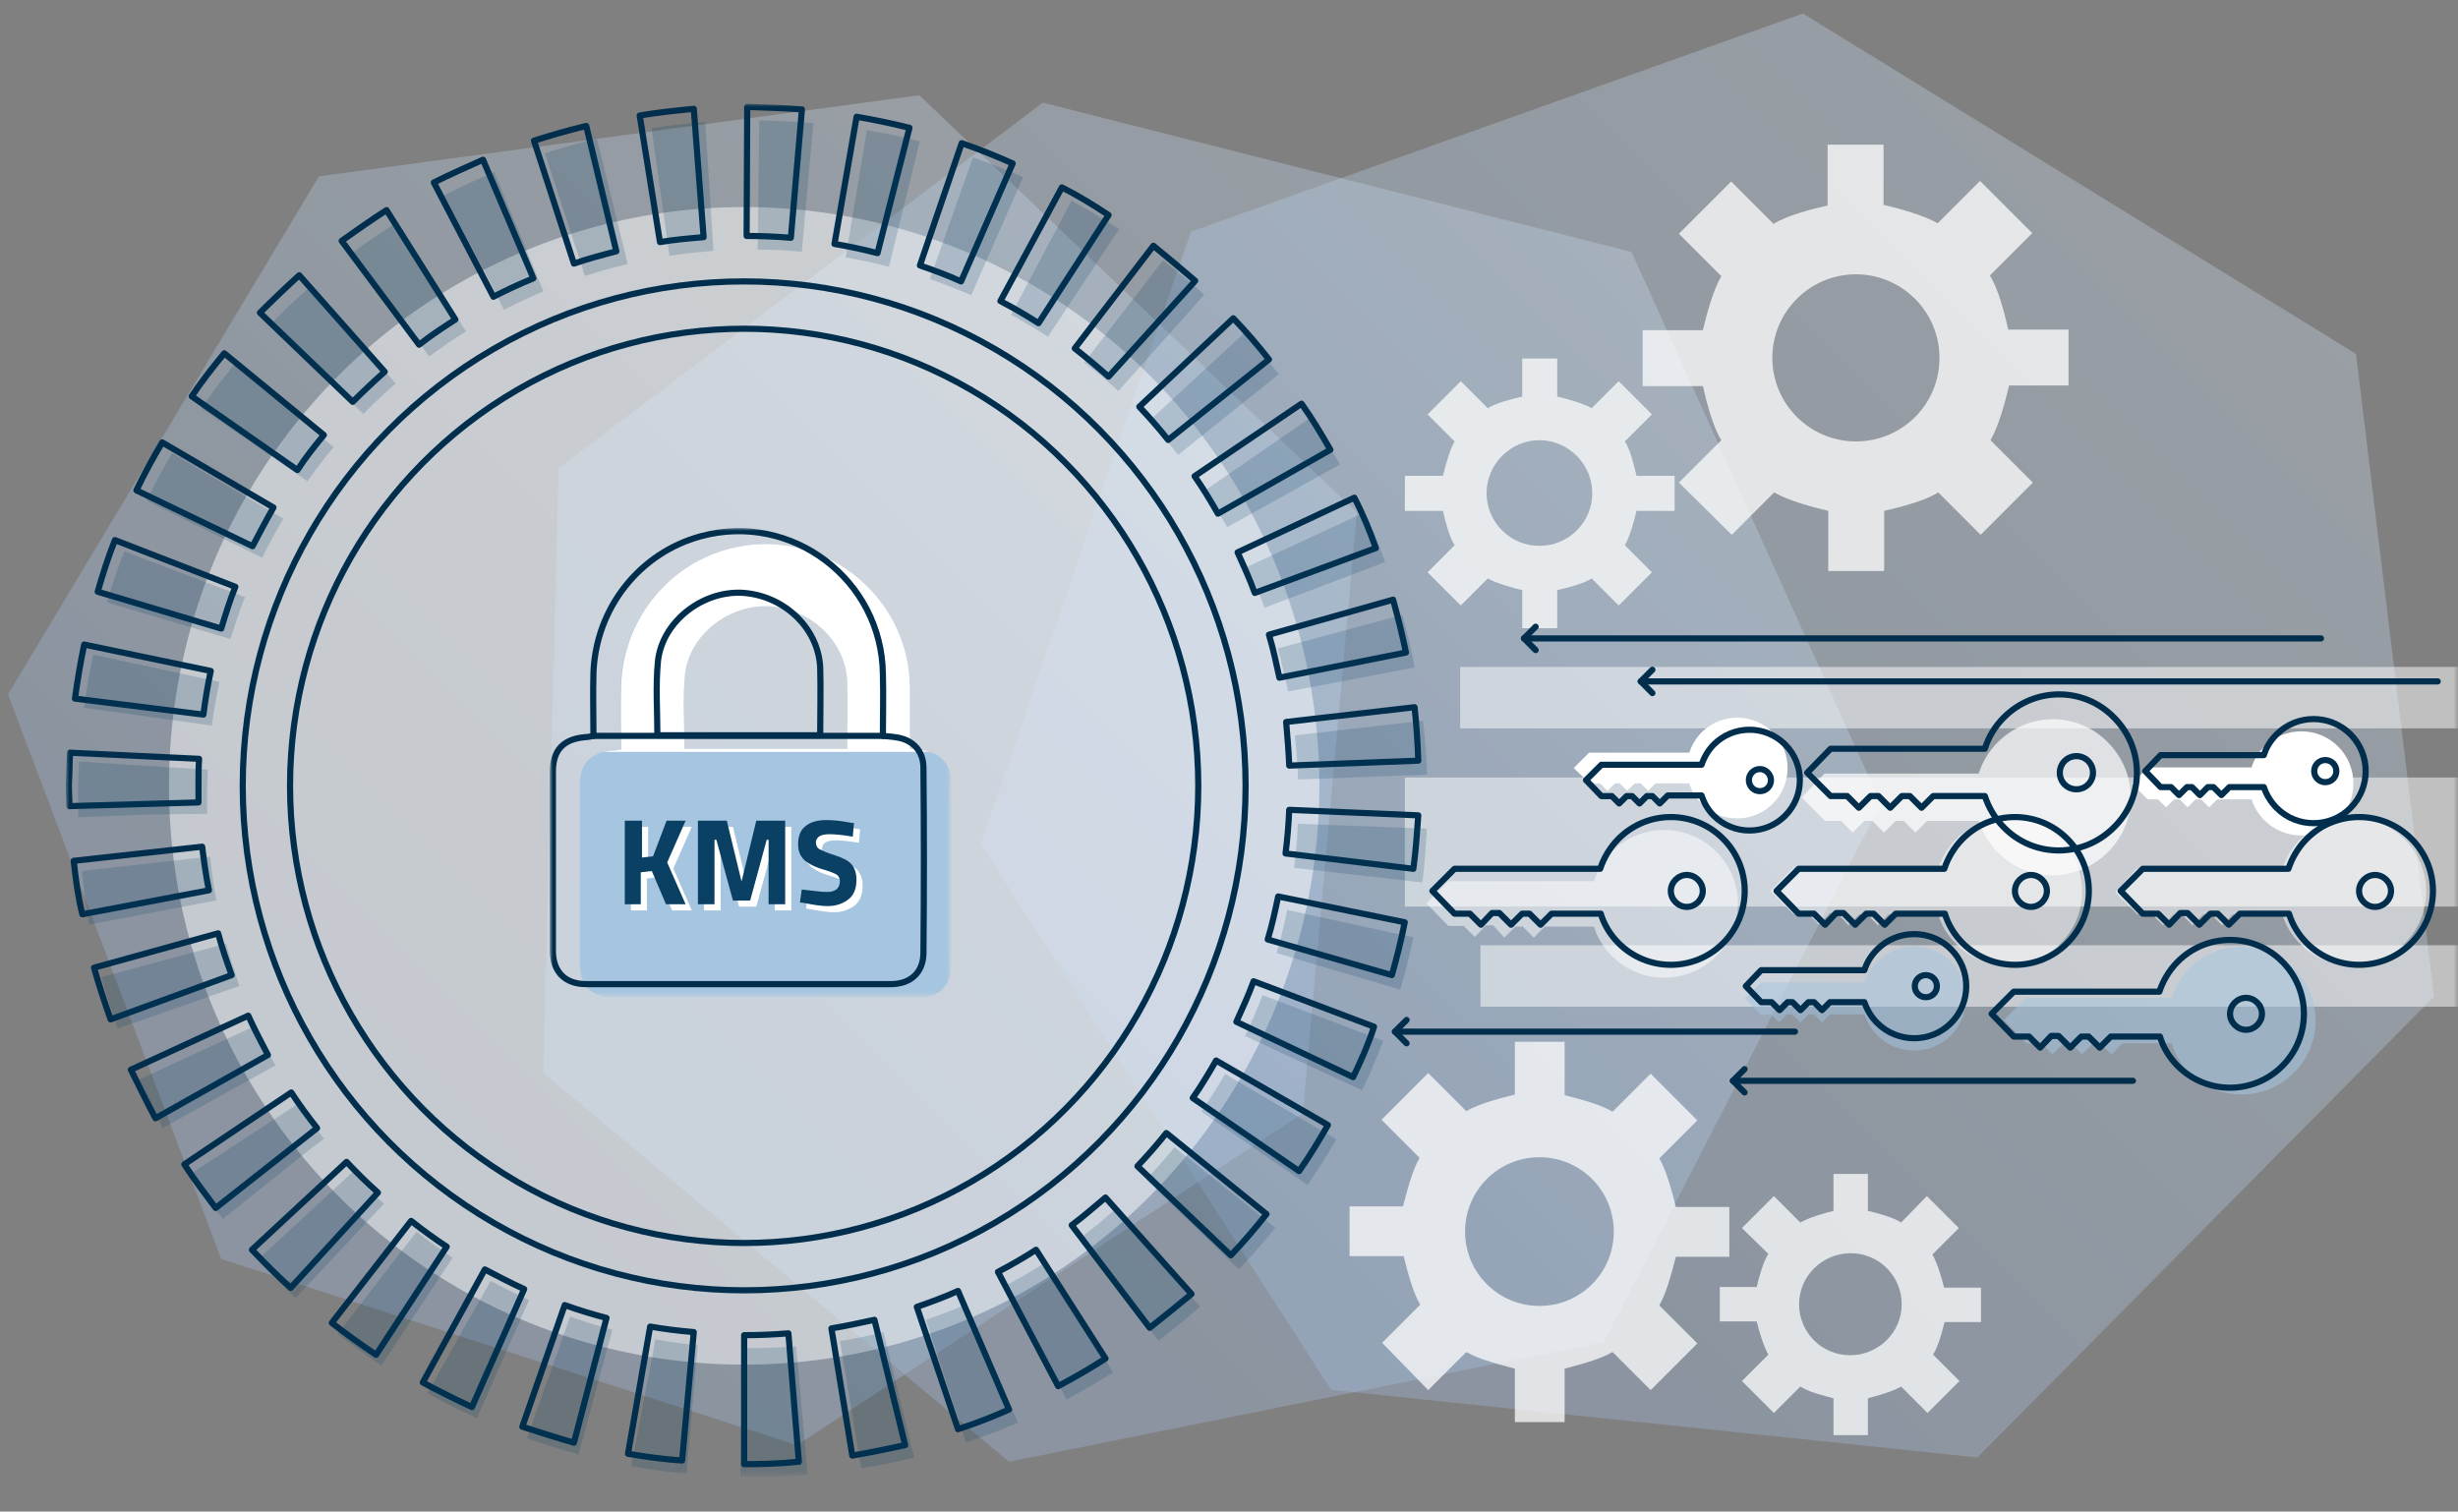
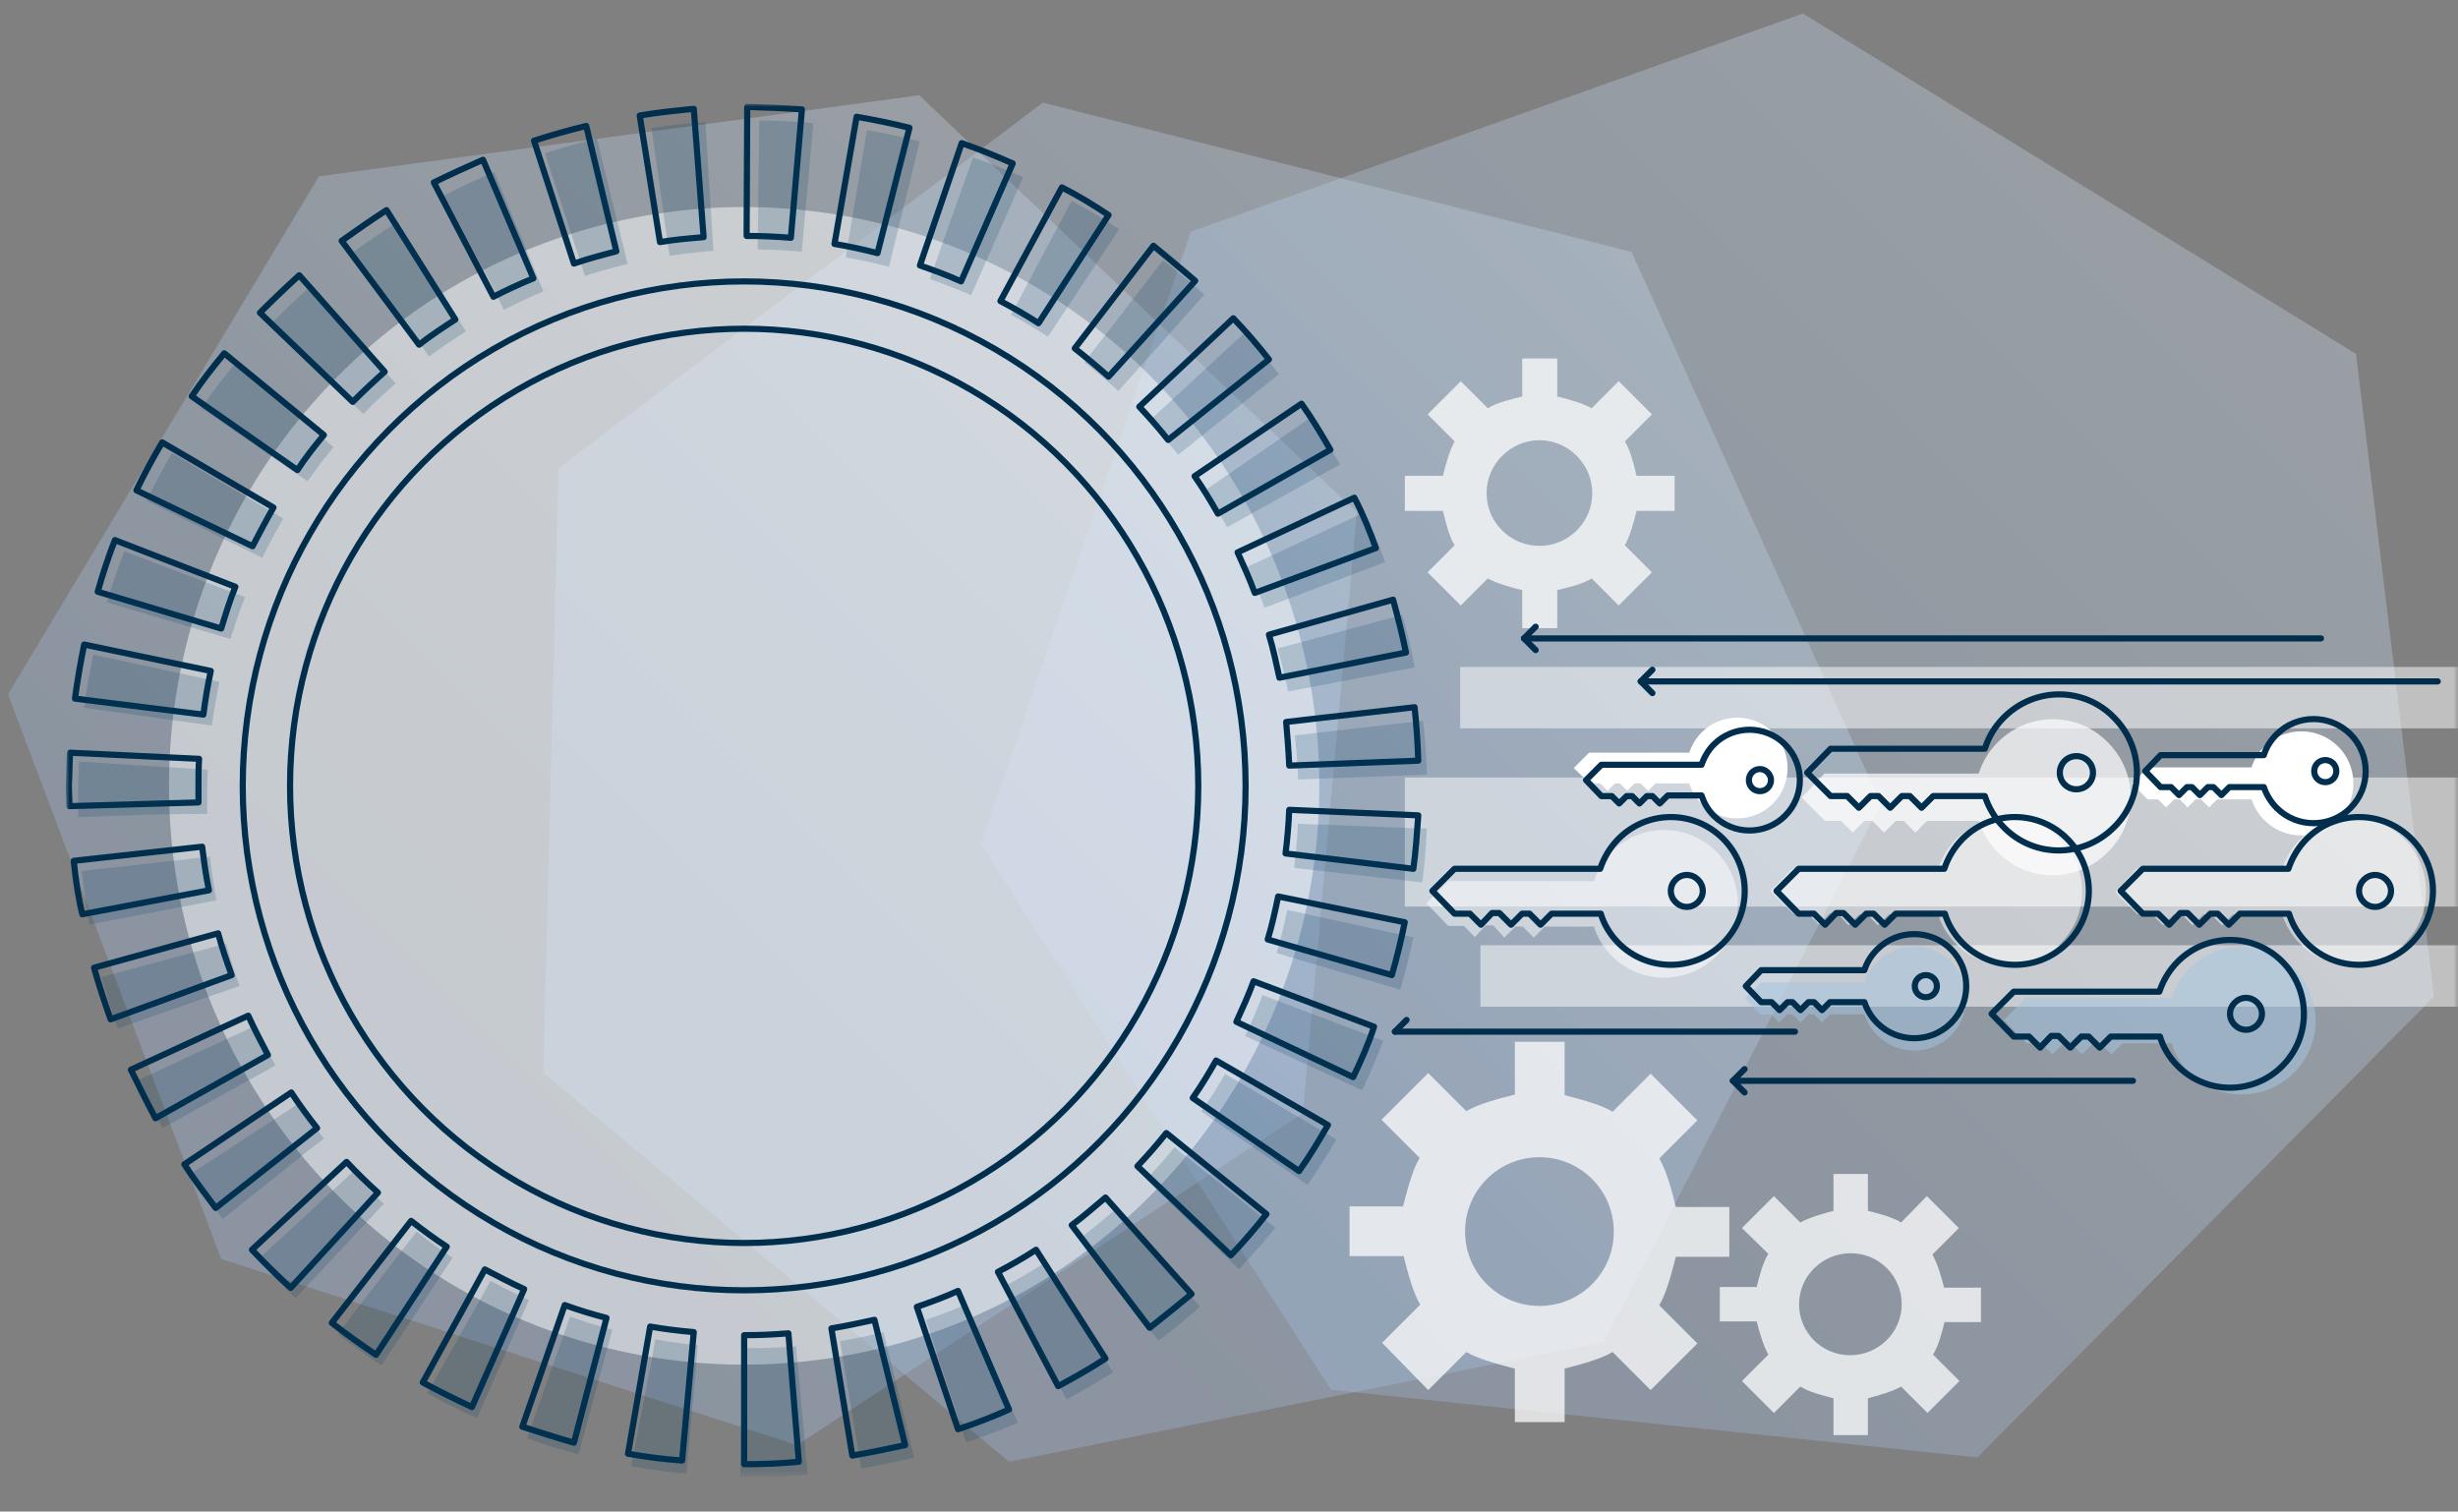
<svg xmlns="http://www.w3.org/2000/svg" width="400" height="246" id="Layer_1" viewBox="0 0 400 246" enable-background="new 0 0 400 246">
  <rect x="0" y="0" width="400" height="246" fill="#808080" stroke="none" />
  <style>.st4{fill:#fff}.st6,.st7{opacity:.5;fill:#fff;enable-background:new}.st7{opacity:.742}.st12{fill:none;stroke:#002e4c;stroke-linecap:round;stroke-linejoin:round}.st16{fill:#a5c5e0}</style>
  <g id="assets_x2F_images_x2F_svg-raw_x2F_illu-key-management-system">
    <linearGradient id="Polygon-Copy-2_1_" gradientUnits="userSpaceOnUse" x1="56.408" y1="180.463" x2="211.636" y2="25.235">
      <stop offset="0" stop-color="#a5c5ed" />
      <stop offset="1" stop-color="#ddeefd" />
    </linearGradient>
    <path id="Polygon-Copy-2" opacity=".3" fill="url(#Polygon-Copy-2_1_)" d="M149.6 15.5l71.2 67.9-8.8 97.8-82.3 54L36 204.9 1.3 113l50.6-84.3z" />
    <linearGradient id="Polygon-Copy_1_" gradientUnits="userSpaceOnUse" x1="142.19" y1="181.064" x2="296.132" y2="27.122">
      <stop offset="0" stop-color="#a5c5ed" />
      <stop offset="1" stop-color="#ddeefd" />
    </linearGradient>
    <path id="Polygon-Copy" opacity=".3" fill="url(#Polygon-Copy_1_)" d="M265.5 41l40.6 89.8-45.1 87.6-96.8 19.5-75.8-63.3 2.5-98.4 78.8-59.5z" />
    <linearGradient id="Polygon_1_" gradientUnits="userSpaceOnUse" x1="217.613" y1="177.688" x2="384.798" y2="10.503">
      <stop offset="0" stop-color="#a5c5ed" />
      <stop offset="1" stop-color="#ddeefd" />
    </linearGradient>
    <path id="Polygon" opacity=".3" fill="url(#Polygon_1_)" d="M293.4 2.2l90 55.4 12.7 104.6-74.3 75-105.2-11-57-88.8 34.2-99.7z" />
    <defs>
      <filter id="Adobe_OpacityMaskFilter" filterUnits="userSpaceOnUse" x="10.8" y="16.9" width="459.1" height="223.5">
        <feColorMatrix values="1 0 0 0 0 0 1 0 0 0 0 0 1 0 0 0 0 0 1 0" />
      </filter>
    </defs>
    <mask maskUnits="userSpaceOnUse" x="10.8" y="16.9" width="459.1" height="223.5" id="mask-2_2_">
      <g filter="url(#Adobe_OpacityMaskFilter)">
        <path id="path-1_2_" class="st4" d="M0 0h400v245.2H0z" />
      </g>
    </mask>
    <g id="Illu" mask="url(#mask-2_2_)">
      <g transform="translate(11 17)">
        <g id="Fill" transform="translate(16 6)">
          <ellipse id="Oval-Copy-4" class="st6" cx="94.1" cy="104.9" rx="93.6" ry="94.2" />
          <g id="cog" transform="translate(192.418 .542)">
            <path id="Combined-Shape" class="st7" d="M53.3 181c-.6 2.3-1.5 5.9-2.7 7.9l6.2 6.2-7.6 7.6-6.2-6.2c-2 1.2-5.5 2.1-7.8 2.7v8.7h-8.1v-8.7c-2.3-.6-5.9-1.5-7.9-2.7l-6.2 6.2-7.5-7.7 6.2-6.2c-1.2-2-2.1-5.5-2.7-7.9H.2v-8.1h8.7c.6-2.3 1.5-5.9 2.7-7.9l-6.2-6.2 7.6-7.6 6.2 6.2c2-1.2 5.5-2.1 7.9-2.7V146h8.1v8.7c2.3.6 5.9 1.5 7.8 2.7l6.2-6.2 7.6 7.6-6.2 6.2c1.2 2 2.1 5.5 2.7 7.9H62v8.1h-8.7zm-10.1-4.1c0-6.7-5.4-12.1-12.1-12.1S19 170.2 19 176.9c0 6.7 5.4 12.1 12.1 12.1s12.1-5.4 12.1-12.1z" />
            <path id="Rectangle" class="st6" d="M18.2 85h220v10h-220z" />
            <path id="Rectangle-Copy-4" class="st6" d="M9.2 103h229v21H9.2z" />
            <path id="Rectangle-Copy-5" class="st6" d="M21.5 130.3h229v10h-229z" />
            <path id="Combined-Shape-Copy" class="st7" d="M46.9 59.6c-.4 1.7-1.1 4.2-1.9 5.6l4.4 4.4L44 75l-4.4-4.4c-1.4.9-3.9 1.5-5.6 1.9v6.2h-5.7v-6.2c-1.7-.4-4.2-1.1-5.6-1.9L18.3 75l-5.4-5.4 4.4-4.4c-.9-1.4-1.5-3.9-1.9-5.6H9.2v-5.7h6.2c.4-1.7 1.1-4.2 1.9-5.6l-4.4-4.4 5.4-5.4 4.4 4.4c1.4-.9 3.9-1.5 5.6-1.9v-6.2H34V41c1.7.4 4.2 1.1 5.6 1.9l4.4-4.4 5.4 5.4-4.4 4.4c.9 1.4 1.5 3.9 1.9 5.6h6.2v5.7h-6.2zm-7.2-2.9c0-4.7-3.9-8.6-8.6-8.6s-8.6 3.9-8.6 8.6c0 4.8 3.9 8.6 8.6 8.6s8.6-3.8 8.6-8.6z" />
-             <path id="Combined-Shape-Copy-2" class="st7" d="M107.5 39.3c-.6 2.6-1.7 6.6-3 8.8l6.9 6.9-8.5 8.5-6.9-6.9c-2.2 1.4-6.2 2.4-8.8 3v9.8h-9.1v-9.8c-2.6-.6-6.6-1.7-8.8-3l-6.9 6.9-8.6-8.5 6.9-6.9c-1.4-2.2-2.4-6.2-3-8.8h-9.8v-9.1h9.8c.6-2.6 1.7-6.6 3-8.8l-6.9-6.9L62.3 6l6.9 6.9c2.2-1.4 6.2-2.4 8.8-3V0h9.1v9.8c2.6.6 6.6 1.7 8.8 3l6.9-6.9 8.5 8.5-6.9 6.9c1.4 2.2 2.4 6.2 3 8.8h9.8v9.1h-9.7zm-11.3-4.6c0-7.5-6.1-13.6-13.6-13.6S69 27.2 69 34.7s6.1 13.6 13.6 13.6 13.6-6 13.6-13.6z" />
          </g>
          <g id="cog-copy" transform="translate(252.771 167.665)" opacity=".742">
            <path id="Combined-Shape_1_" class="st4" d="M36.7 24.4c-.4 1.6-1 4-1.9 5.4l4.3 4.3-5.2 5.2-4.3-4.3c-1.4.8-3.8 1.5-5.4 1.9v6h-5.6v-6c-1.6-.4-4-1-5.4-1.9l-4.3 4.3-5.2-5.2L8 29.8c-.8-1.4-1.5-3.8-1.9-5.4h-6v-5.6h6c.4-1.6 1-4 1.9-5.4L3.7 9.2 8.9 4l4.3 4.3c1.4-.8 3.8-1.5 5.4-1.9v-6h5.6v6c1.6.4 4 1 5.4 1.9L33.8 4 39 9.2l-4.3 4.3c.8 1.4 1.5 3.8 1.9 5.4h6v5.6h-5.9zm-7-2.8c0-4.6-3.7-8.3-8.3-8.3S13 17 13 21.6c0 4.6 3.7 8.3 8.3 8.3s8.4-3.7 8.4-8.3z" />
          </g>
          <g id="keys" transform="translate(205 93)">
            <path id="Stroke-231" class="st4" d="M26.6 6.5h16.3c.4-1.2 1.1-2.4 2-3.3 3.2-3.2 8.4-3.2 11.6 0 3.2 3.2 3.2 8.4 0 11.6-3.2 3.2-8.4 3.2-11.6 0-1-1-1.6-2.1-2-3.3h-5.5l-1.2 1.2-1.2-1.2h-1l-1.2 1.2-1.2-1.2h-.8l-1.2 1.2-1.2-1.2h-1.7L24.1 9l2.5-2.5z" />
            <path id="Stroke-231_1_" d="M54.6 43.9h16.8c.4-1.3 1.1-2.4 2.1-3.4 3.3-3.3 8.7-3.3 12 0 3.3 3.3 3.3 8.7 0 12-3.3 3.3-8.7 3.3-12 0-1-1-1.7-2.2-2.1-3.4h-5.6l-1.3 1.3-1.3-1.3h-.9L61 50.4l-1.3-1.3h-.9l-1.3 1.3-1.3-1.3h-1.7l-2.6-2.6 2.7-2.6z" opacity=".5" fill="#a5c5e0" enable-background="new" />
            <path id="Stroke-231_2_" d="M97.7 46.4h23.7c.6-1.8 1.5-3.4 2.9-4.8 4.7-4.7 12.3-4.7 17 0 4.7 4.7 4.7 12.3 0 17-4.7 4.7-12.3 4.7-17 0-1.4-1.4-2.4-3.1-2.9-4.8h-8l-1.8 1.8-1.8-1.8h-1.2l-1.8 1.8-1.8-1.8h-1.2l-1.8 1.8-1.8-1.8h-2.4L94.1 50l3.6-3.6z" opacity=".536" fill="#a5c5e0" enable-background="new" />
            <path id="Stroke-231_3_" d="M64.9 9.9H90c.6-1.9 1.6-3.6 3.1-5.1 5-5 13-5 17.9 0 5 5 5 13 0 17.9-5 5-13 5-17.9 0-1.5-1.5-2.5-3.3-3.1-5.1h-8.4l-1.9 1.9-1.9-1.9h-1.3l-1.9 1.9-1.9-1.9h-1.3l-1.9 1.9-1.9-1.9H65l-3.8-3.8 3.7-3.9z" opacity=".7" fill="#fff" enable-background="new" />
            <path id="Stroke-231_4_" class="st4" d="M117.6 8.9h16.8c.4-1.3 1.1-2.4 2.1-3.4 3.3-3.3 8.7-3.3 12 0 3.3 3.3 3.3 8.7 0 12-3.3 3.3-8.7 3.3-12 0-1-1-1.7-2.2-2.1-3.4h-5.6l-1.3 1.3-1.3-1.3h-.9l-1.3 1.3-1.3-1.3h-.9l-1.3 1.3-1.3-1.3h-1.7l-2.6-2.6 2.7-2.6z" />
            <path id="Stroke-231_5_" class="st6" d="M115.7 25.4h23.7c.6-1.8 1.5-3.4 2.9-4.8 4.7-4.7 12.3-4.7 17 0 4.7 4.7 4.7 12.3 0 17-4.7 4.7-12.3 4.7-17 0-1.4-1.4-2.4-3.1-2.9-4.8h-8l-1.8 1.8-1.8-1.8h-1.2l-1.8 1.8-1.8-1.8h-1.2l-1.8 1.8-1.8-1.8h-2.4l-3.6-3.6 3.5-3.8z" />
            <path id="Stroke-231_6_" class="st6" d="M59.7 25.4h23.7c.6-1.8 1.5-3.4 2.9-4.8 4.7-4.7 12.3-4.7 17 0 4.7 4.7 4.7 12.3 0 17-4.7 4.7-12.3 4.7-17 0-1.4-1.4-2.4-3.1-2.9-4.8h-8l-1.8 1.8-1.8-1.8h-1.2l-1.8 1.8-1.8-2h-1.2L64 34.5l-1.8-1.8h-2.4L56.1 29l3.6-3.6z" />
            <path id="Stroke-231_7_" class="st6" d="M3.7 27.4h23.7c.6-1.8 1.5-3.4 2.9-4.8 4.7-4.7 12.3-4.7 17 0 4.7 4.7 4.7 12.3 0 17-4.7 4.7-12.3 4.7-17 0-1.4-1.4-2.4-3.1-2.9-4.8h-8l-1.8 1.8-1.8-1.8h-1.2l-1.8 1.8-1.8-2H9.8L8 36.5l-1.8-1.8H3.7L.1 31l3.6-3.6z" />
          </g>
        </g>
        <g id="Strokes">
          <g id="circles">
            <path id="Oval-Copy-2" class="st12" d="M110.1 221.3v-21c2.4 0 4.8-.1 7.2-.3l1.7 20.9c-3 .3-6 .4-8.9.4zm17.6-1.4l-3.4-20.7c2.4-.4 4.7-.9 7-1.4l5 20.4c-2.8.6-5.7 1.2-8.6 1.7zm17.2-4.3l-6.7-19.9c2.3-.8 4.5-1.6 6.7-2.6l8.3 19.3c-2.7 1.2-5.5 2.3-8.3 3.2zm16.3-7l-9.8-18.6c2.1-1.1 4.2-2.3 6.2-3.6l11.3 17.7c-2.6 1.7-5.1 3.1-7.7 4.5zm14.9-9.5l-12.7-16.7c1.9-1.4 3.7-3 5.5-4.5l14 15.7c-2.2 1.8-4.5 3.7-6.8 5.5zm13.2-11.8l-15.2-14.5c1.6-1.7 3.2-3.5 4.7-5.4l16.3 13.2c-1.9 2.4-3.8 4.6-5.8 6.7zm11.1-13.7l-17.3-11.9c1.4-2 2.6-4 3.8-6.1l18.2 10.5c-1.5 2.6-3 5.1-4.7 7.5zm8.8-15.3l-19-9c1-2.2 2-4.4 2.8-6.6l19.6 7.4c-.9 2.8-2.1 5.5-3.4 8.2zm6.3-16.6l-20.2-5.8c.7-2.3 1.2-4.6 1.7-7l20.6 4.2c-.6 3-1.3 5.8-2.1 8.6zm3.5-17.3l-20.8-2.5c.3-2.4.5-4.7.6-7.1l21 .9c-.2 2.8-.4 5.8-.8 8.7zm.8-17.6l-21 .8c-.1-2.4-.3-4.8-.5-7.1l20.9-2.4c.3 2.8.5 5.7.6 8.7zm-2-17.6l-20.6 4.1c-.5-2.3-1-4.7-1.7-7l20.2-5.7c.8 2.9 1.5 5.7 2.1 8.6zm-4.9-17l-19.7 7.3c-.8-2.2-1.8-4.4-2.8-6.6l19-8.9c1.4 2.7 2.5 5.4 3.5 8.2zm-7.4-16l-18.3 10.4c-1.2-2.1-2.4-4.1-3.8-6.1l17.4-11.8c1.7 2.4 3.2 4.9 4.7 7.5zm-10-14.7l-16.4 13.1c-1.5-1.9-3.1-3.7-4.7-5.4l15.3-14.4c2.1 2.2 4 4.4 5.8 6.7zm-12-12.8l-14.1 15.6c-1.8-1.6-3.6-3.1-5.5-4.6L176.7 23c2.3 1.9 4.6 3.8 6.8 5.7zM169.4 18L158 35.6c-2-1.3-4.1-2.5-6.2-3.6l10-18.5c2.6 1.3 5.2 2.9 7.6 4.5zm-15.6-8.4l-8.4 19.2c-2.2-1-4.4-1.8-6.7-2.6l6.8-19.9c2.9 1 5.6 2.1 8.3 3.3zM137 3.8l-5.2 20.4c-2.3-.6-4.6-1.1-7-1.5L128.4 2c2.9.5 5.8 1.1 8.6 1.8zm-17.5-3l-1.8 20.9c-2.4-.2-4.8-.3-7.2-.3l.1-21c3.1.1 6 .2 8.9.4zM101.9.7l1.6 20.9c-2.4.2-4.8.4-7.1.8L93.1 1.8C96 1.3 99 1 101.9.7zM84.4 3.5l4.9 20.4c-2.3.6-4.6 1.2-6.9 2l-6.5-20c2.8-.9 5.6-1.7 8.5-2.4zM67.6 9l8.2 19.3c-2.2.9-4.4 1.9-6.5 3l-9.7-18.6c2.6-1.3 5.3-2.5 8-3.7zm-15.7 8.2L63.1 35c-2 1.3-4 2.6-5.9 4.1L44.6 22.2c2.4-1.7 4.8-3.4 7.3-5zM37.7 27.8l13.9 15.7c-1.8 1.6-3.5 3.2-5.2 4.9L31.3 33.9c2.1-2.1 4.2-4.1 6.4-6.1zM25.5 40.5l16.2 13.3c-1.5 1.8-3 3.7-4.3 5.7l-17.2-12c1.6-2.4 3.4-4.7 5.3-7zM15.4 55l18.1 10.6c-1.2 2.1-2.3 4.2-3.4 6.3l-18.9-9.1c1.3-2.7 2.7-5.3 4.2-7.8zM7.7 70.9l19.6 7.6c-.9 2.2-1.6 4.5-2.3 6.8l-20.1-6c.8-2.8 1.7-5.6 2.8-8.4zm-5 17l20.6 4.3c-.5 2.3-.9 4.7-1.2 7.1L1.2 96.7c.4-3 .9-5.9 1.5-8.8zM.4 105.5l21 1c-.1 1.4-.1 2.9-.1 4.3v2.8l-21 .6c0-1.1-.1-2.3-.1-3.4.1-1.7.1-3.5.2-5.3zm.6 17.6l20.9-2.3c.3 2.4.6 4.7 1.1 7.1l-20.6 3.9c-.7-2.8-1.1-5.8-1.4-8.7zm3.3 17.4l20.2-5.6c.6 2.3 1.4 4.6 2.2 6.8L7 148.9c-1-2.8-1.9-5.6-2.7-8.4zm6 16.6l19.1-8.8c1 2.2 2.1 4.3 3.2 6.4L14.3 165c-1.4-2.6-2.7-5.3-4-7.9zm8.7 15.4l17.4-11.7c1.3 2 2.7 3.9 4.2 5.8l-16.5 13c-1.7-2.3-3.5-4.6-5.1-7.1zm11 13.9l15.4-14.3c1.6 1.7 3.3 3.4 5.1 5l-14.2 15.5c-2.2-2-4.3-4.1-6.3-6.2zm13 11.9l12.9-16.6c1.9 1.5 3.8 2.9 5.8 4.2l-11.5 17.6c-2.5-1.7-4.9-3.4-7.2-5.2zm14.8 9.7l10.1-18.4c2.1 1.1 4.2 2.2 6.4 3.2L65.8 212c-2.8-1.3-5.4-2.6-8-4zm16.2 7.2l6.9-19.8c2.2.8 4.5 1.5 6.8 2.1l-5.3 20.3c-2.8-.8-5.6-1.7-8.4-2.6zm17.2 4.4l3.6-20.7c2.3.4 4.7.7 7.1.9l-1.9 20.9c-3-.2-5.9-.6-8.8-1.1z" />
            <path id="Oval-Copy-2_1_" d="M111.5 212.9c54.8 0 99.3-44.7 99.3-99.9s-44.5-99.9-99.3-99.9S12.2 57.8 12.2 113s44.4 99.9 99.3 99.9z" opacity=".184" fill="none" stroke="#094064" stroke-width="21" stroke-linejoin="round" stroke-dasharray="8" enable-background="new" />
            <ellipse id="Oval-Copy-3" class="st12" cx="110.1" cy="110.9" rx="81.6" ry="82.1" />
            <ellipse id="Oval-Copy-5" class="st12" cx="110.1" cy="110.9" rx="73.9" ry="74.4" />
          </g>
          <g id="keys_1_" transform="translate(222 96)">
            <g id="Key" transform="translate(25 5.765)">
              <path id="Stroke-231_8_" class="st12" d="M2.6 5.7h16.3c.4-1.2 1.1-2.4 2-3.3 3.2-3.2 8.4-3.2 11.6 0 3.2 3.2 3.2 8.4 0 11.6-3.2 3.2-8.4 3.2-11.6 0-1-1-1.6-2.1-2-3.3h-5.5L12.1 12l-1.2-1.2H10L8.8 12l-1.2-1.2h-.9L5.5 12l-1.2-1.2H2.6L.1 8.2l2.5-2.5z" />
              <path id="Stroke-232" class="st12" d="M30.2 8.2c0 1-.8 1.8-1.8 1.8s-1.8-.8-1.8-1.8.8-1.8 1.8-1.8 1.8.9 1.8 1.8z" />
            </g>
            <g id="Key-Copy-6" transform="translate(51 39)">
              <path id="Stroke-231_9_" class="st12" d="M2.6 5.9h16.8c.4-1.3 1.1-2.4 2.1-3.4 3.3-3.3 8.7-3.3 12 0 3.3 3.3 3.3 8.7 0 12-3.3 3.3-8.7 3.3-12 0-1-1-1.7-2.2-2.1-3.4h-5.6l-1.3 1.3-1.3-1.3h-.9L9 12.4l-1.3-1.3h-.8l-1.3 1.3-1.3-1.3H2.6L.1 8.5l2.5-2.6z" />
              <path id="Stroke-232_1_" class="st12" d="M31.2 8.5c0 1-.8 1.8-1.8 1.8s-1.8-.8-1.8-1.8.8-1.8 1.8-1.8 1.8.8 1.8 1.8z" />
            </g>
            <g id="Key-Copy-7" transform="translate(91 40)">
              <path id="Stroke-231_10_" class="st12" d="M3.7 8.4h23.7c.6-1.8 1.6-3.5 3-4.9 4.7-4.7 12.3-4.7 17 0 4.7 4.7 4.7 12.3 0 17-4.7 4.7-12.3 4.7-17 0-1.4-1.4-2.4-3.1-2.9-4.8h-8l-1.8 1.8-1.8-1.8h-1.2l-1.8 1.8-1.9-1.9H9.8L8 17.5l-1.8-1.8H3.7L.1 12l3.6-3.6z" />
              <path id="Stroke-232_2_" class="st12" d="M44.1 12c0 1.4-1.2 2.6-2.6 2.6-1.4 0-2.6-1.2-2.6-2.6 0-1.4 1.2-2.6 2.6-2.6 1.4 0 2.6 1.2 2.6 2.6z" />
            </g>
            <g id="Key-Copy" transform="translate(61 .06)">
              <path id="Stroke-231_11_" class="st12" d="M3.9 8.8H29c.6-1.9 1.6-3.6 3.1-5.1 5-5 13-5 17.9 0 5 5 5 13 0 17.9-5 5-13 5-17.9 0-1.5-1.5-2.5-3.3-3.1-5.1h-8.4l-1.9 1.9-1.9-1.9h-1.3l-1.9 1.9-1.9-1.9h-1.3l-1.9 1.9-1.9-1.9H3.9L.1 12.7l3.8-3.9z" />
              <path id="Stroke-232_3_" class="st12" d="M46.6 12.7c0 1.5-1.2 2.7-2.7 2.7-1.5 0-2.7-1.2-2.7-2.7 0-1.5 1.2-2.7 2.7-2.7 1.5 0 2.7 1.2 2.7 2.7z" />
            </g>
            <g id="Key-Copy-2" transform="translate(116 4)">
              <path id="Stroke-231_12_" class="st12" d="M2.6 5.9h16.8c.4-1.3 1.1-2.4 2.1-3.4 3.3-3.3 8.7-3.3 12 0 3.3 3.3 3.3 8.7 0 12-3.3 3.3-8.7 3.3-12 0-1-1-1.7-2.2-2.1-3.4h-5.6l-1.3 1.3-1.3-1.3h-.9L9 12.4l-1.3-1.3h-.8l-1.3 1.3-1.3-1.3H2.6L.1 8.5l2.5-2.6z" />
              <path id="Stroke-232_4_" class="st12" d="M31.2 8.5c0 1-.8 1.8-1.8 1.8s-1.8-.8-1.8-1.8.8-1.8 1.8-1.8 1.8.8 1.8 1.8z" />
            </g>
            <g id="Key-Copy-3" transform="translate(112 20)">
              <path id="Stroke-231_13_" class="st12" d="M3.7 8.4h23.7c.6-1.8 1.6-3.5 3-4.9 4.7-4.7 12.3-4.7 17 0 4.7 4.7 4.7 12.3 0 17-4.7 4.7-12.3 4.7-17 0-1.4-1.4-2.4-3.1-2.9-4.8h-8l-1.8 1.8-1.8-1.8h-1.2l-1.8 1.8-1.9-1.9H9.8L8 17.5l-1.8-1.8H3.7L.1 12l3.6-3.6z" />
              <path id="Stroke-232_5_" class="st12" d="M44.1 12c0 1.4-1.2 2.6-2.6 2.6-1.4 0-2.6-1.2-2.6-2.6 0-1.4 1.2-2.6 2.6-2.6 1.4 0 2.6 1.2 2.6 2.6z" />
            </g>
            <g id="Key-Copy-4" transform="translate(56 20)">
              <path id="Stroke-231_14_" class="st12" d="M3.7 8.4h23.7c.6-1.8 1.6-3.5 3-4.9 4.7-4.7 12.3-4.7 17 0 4.7 4.7 4.7 12.3 0 17-4.7 4.7-12.3 4.7-17 0-1.4-1.4-2.4-3.1-2.9-4.8h-8l-1.8 1.8-1.8-1.8h-1.2l-1.8 1.8-1.9-1.9H9.8L8 17.5l-1.8-1.8H3.7L.1 12l3.6-3.6z" />
-               <path id="Stroke-232_6_" class="st12" d="M44.1 12c0 1.4-1.2 2.6-2.6 2.6-1.4 0-2.6-1.2-2.6-2.6 0-1.4 1.2-2.6 2.6-2.6 1.4 0 2.6 1.2 2.6 2.6z" />
            </g>
            <g id="Key-Copy-5" transform="translate(0 20)">
              <path id="Stroke-231_15_" class="st12" d="M3.7 8.4h23.7c.6-1.8 1.6-3.5 3-4.9 4.7-4.7 12.3-4.7 17 0 4.7 4.7 4.7 12.3 0 17-4.7 4.7-12.3 4.7-17 0-1.4-1.4-2.4-3.1-2.9-4.8h-8l-1.8 1.8-1.8-1.8h-1.2l-1.8 1.8-1.9-1.9H9.8L8 17.5l-1.8-1.8H3.7L.1 12l3.6-3.6z" />
              <path id="Stroke-232_7_" class="st12" d="M44.1 12c0 1.4-1.2 2.6-2.6 2.6-1.4 0-2.6-1.2-2.6-2.6 0-1.4 1.2-2.6 2.6-2.6 1.4 0 2.6 1.2 2.6 2.6z" />
            </g>
          </g>
          <g id="arrows" transform="translate(237 85)">
            <path id="Stroke-908" class="st12" d="M129.7 1.9H0" />
            <path id="Stroke-909" class="st12" d="M1.9 0L0 1.9l1.9 1.9" />
          </g>
          <g id="arrows-copy" transform="translate(256 92)">
            <path id="Stroke-908_1_" class="st12" d="M129.7 1.9H0" />
            <path id="Stroke-909_1_" class="st12" d="M1.9 0L0 1.9l1.9 1.9" />
          </g>
          <g id="arrows-copy-2" transform="translate(216 149)">
            <path id="Stroke-908_2_" class="st12" d="M65.1 1.9H0" />
-             <path id="Stroke-909_2_" class="st12" d="M1.9 0L0 1.9l1.9 1.9" />
+             <path id="Stroke-909_2_" class="st12" d="M1.9 0L0 1.9" />
          </g>
          <g id="arrows-copy-3" transform="translate(271 157)">
            <path id="Stroke-908_3_" class="st12" d="M65.1 1.9H0" />
            <path id="Stroke-909_3_" class="st12" d="M1.9 0L0 1.9l1.9 1.9" />
          </g>
        </g>
      </g>
    </g>
    <defs>
      <filter id="Adobe_OpacityMaskFilter_1_" filterUnits="userSpaceOnUse" x="89.5" y="85.9" width="65.3" height="76.4">
        <feColorMatrix values="1 0 0 0 0 0 1 0 0 0 0 0 1 0 0 0 0 0 1 0" />
      </filter>
    </defs>
    <mask maskUnits="userSpaceOnUse" x="89.5" y="85.9" width="65.3" height="76.4" id="mask-2_3_">
      <g filter="url(#Adobe_OpacityMaskFilter_1_)">
-         <path id="path-1_3_" class="st4" d="M0 0h400v245.2H0z" />
-       </g>
+         </g>
    </mask>
    <g id="Group-2" mask="url(#mask-2_3_)">
      <g transform="translate(89.075 86.367)">
        <path id="Fill-34-Copy" class="st16" d="M22.3 35.5h26.5c0-3.8.1-7.4 0-11-.3-6.6-6.1-11.9-12.9-12.2-6.5-.2-12.8 4.7-13.5 11.1-.4 4-.1 8-.1 12.1m36.7.1c.8.1 1.4.1 1.9.2 2.8.3 4.7 2.1 4.7 5 .1 10 .1 20 0 30.1 0 3.2-2.1 5.1-5.3 5.1H10.7c-3.4 0-5.4-2-5.4-5.4V41.4c0-3.5 1.7-5.3 5.3-5.6.4 0 .7-.1 1.3-.2 0-3.5-.1-6.9 0-10.3.4-10.5 7.5-19.6 17.5-22.3C44.1-1 58.8 10.1 59 25.4v10.2" />
        <path id="Combined-Shape_2_" class="st16" d="M62.1 36c2.2.6 3.6 2.3 3.6 4.8.1 10 .1 20 0 30.1 0 3.2-2.1 5.1-5.3 5.1H10.8c-3.4 0-5.4-2-5.4-5.4V41.4c0-3 1.3-4.7 3.8-5.3h52.9z" />
        <path id="Combined-Shape_3_" class="st4" d="M62.1 36H9.2c.5-.1 1-.2 1.5-.2.4 0 .7-.1 1.3-.2 0-3.5-.1-6.9 0-10.3.3-10.5 7.4-19.6 17.4-22.3C44.1-1 58.8 10.1 59 25.4v10.1c.8.1 1.4.1 1.9.2l1.2.3zm-39.8-.5h26.5c0-3.8.1-7.4 0-11-.3-6.6-6.1-11.9-12.9-12.2-6.5-.2-12.8 4.7-13.5 11.1-.4 4-.1 8-.1 12.1z" />
        <path id="KMS" class="st4" d="M16.4 61.8h-2.8V48.2h2.8v6l1.8-.2 2.2-5.8h3.1l-3 6.8 3 6.8h-3.2L18 56.4l-1.8.2v5.2zm9.1 0V48.2h4.7l2.4 9.9 2.4-9.9h4.7v13.6H37V51.3h-.3L34 61.2h-2.8l-2.7-9.9h-.3v10.5h-2.7zm21.4-11.4c-1.5 0-2.2.5-2.2 1.4 0 .4.2.8.5 1 .4.2 1.2.6 2.5 1s2.3.9 2.8 1.5.8 1.4.8 2.5c0 1.4-.4 2.5-1.3 3.2-.9.7-2 1.1-3.4 1.1-1 0-2.3-.2-3.8-.5l-.7-.1.3-2.1c1.8.2 3.2.4 4.1.4 1.4 0 2.1-.6 2.1-1.8 0-.4-.2-.8-.5-1-.3-.2-1-.5-2-.8-1.5-.4-2.6-1-3.3-1.6-.6-.6-1-1.4-1-2.5 0-1.4.4-2.4 1.2-3 .8-.7 2-1 3.4-1 1 0 2.2.1 3.8.4l.7.1-.2 2.2c-1.7-.3-3.1-.4-3.8-.4z" />
        <path id="KMS-Copy" d="M15.4 60.8h-2.8V47.2h2.8v6l1.8-.2 2.2-5.8h3.1l-3 6.8 3 6.8h-3.2L17 55.4l-1.8.2v5.2zm9.1 0V47.2h4.7l2.4 9.9 2.4-9.9h4.7v13.6H36V50.3h-.3L33 60.2h-2.8l-2.7-9.9h-.3v10.5h-2.7zm21.4-11.4c-1.5 0-2.2.5-2.2 1.4 0 .4.2.8.5 1 .4.2 1.2.6 2.5 1s2.3.9 2.8 1.5.8 1.4.8 2.5c0 1.4-.4 2.5-1.3 3.2-.9.7-2 1.1-3.4 1.1-1 0-2.3-.2-3.8-.5l-.7-.1.3-2.1c1.8.2 3.2.4 4.1.4 1.4 0 2.1-.6 2.1-1.8 0-.4-.2-.8-.5-1-.3-.2-1-.5-2-.8-1.5-.4-2.6-1-3.3-1.6-.6-.6-1-1.4-1-2.5 0-1.4.4-2.4 1.2-3 .8-.7 2-1 3.4-1 1 0 2.2.1 3.8.4l.7.1-.2 2.2c-1.7-.3-3.1-.4-3.8-.4z" fill="#094064" />
        <path id="Fill-34" class="st12" d="M17.9 33.3h26.5c0-3.8.1-7.4 0-11-.3-6.6-6.1-11.9-12.9-12.2C25 9.9 18.7 14.9 18 21.2c-.4 4-.1 8.1-.1 12.1m36.7.1c.8.1 1.4.1 1.9.2 2.8.3 4.7 2.1 4.7 5 .1 10 .1 20 0 30.1 0 3.2-2.1 5.1-5.3 5.1H6.3c-3.4 0-5.4-2-5.4-5.4V39.2c0-3.5 1.7-5.3 5.3-5.6.4 0 .7-.1 1.3-.2 0-3.5-.1-6.9 0-10.3C7.9 12.6 15 3.6 25 .9c14.8-4 29.4 7.1 29.6 22.4.1 3.3 0 6.7 0 10.1" />
        <path id="Line" d="M7.4 33.4H55" fill="none" stroke="#002e4c" stroke-linejoin="round" />
      </g>
    </g>
  </g>
</svg>